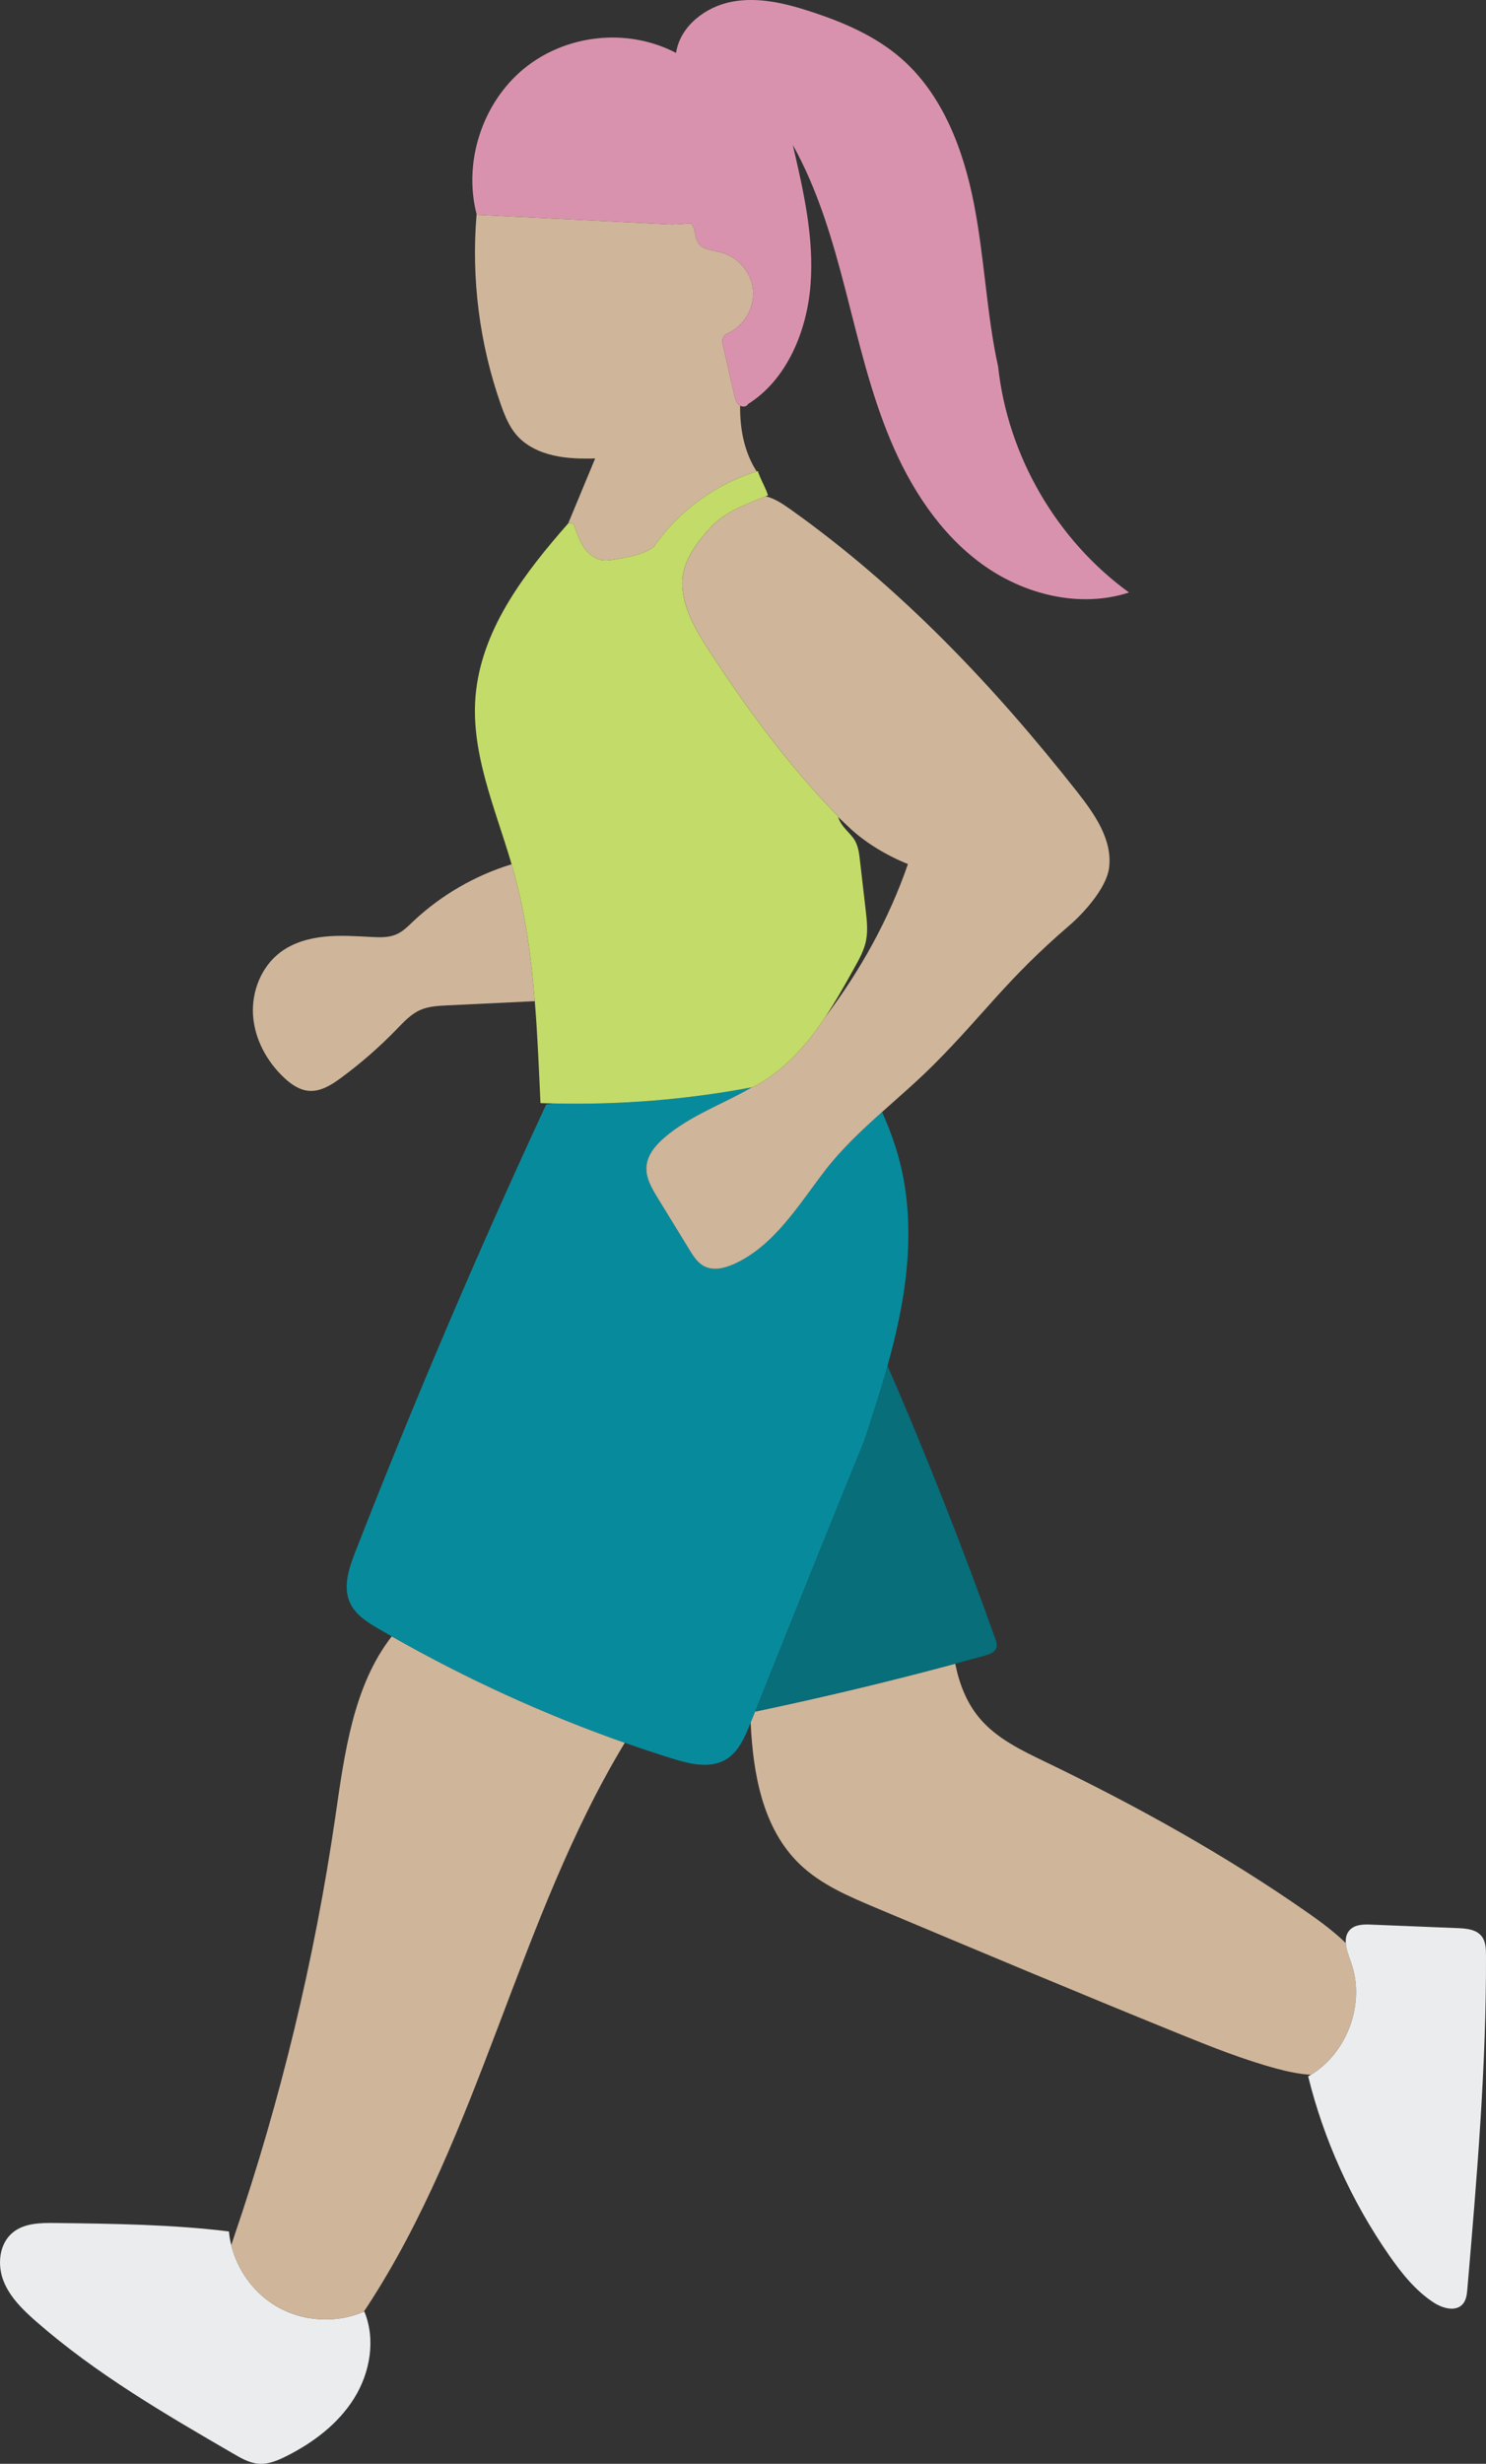
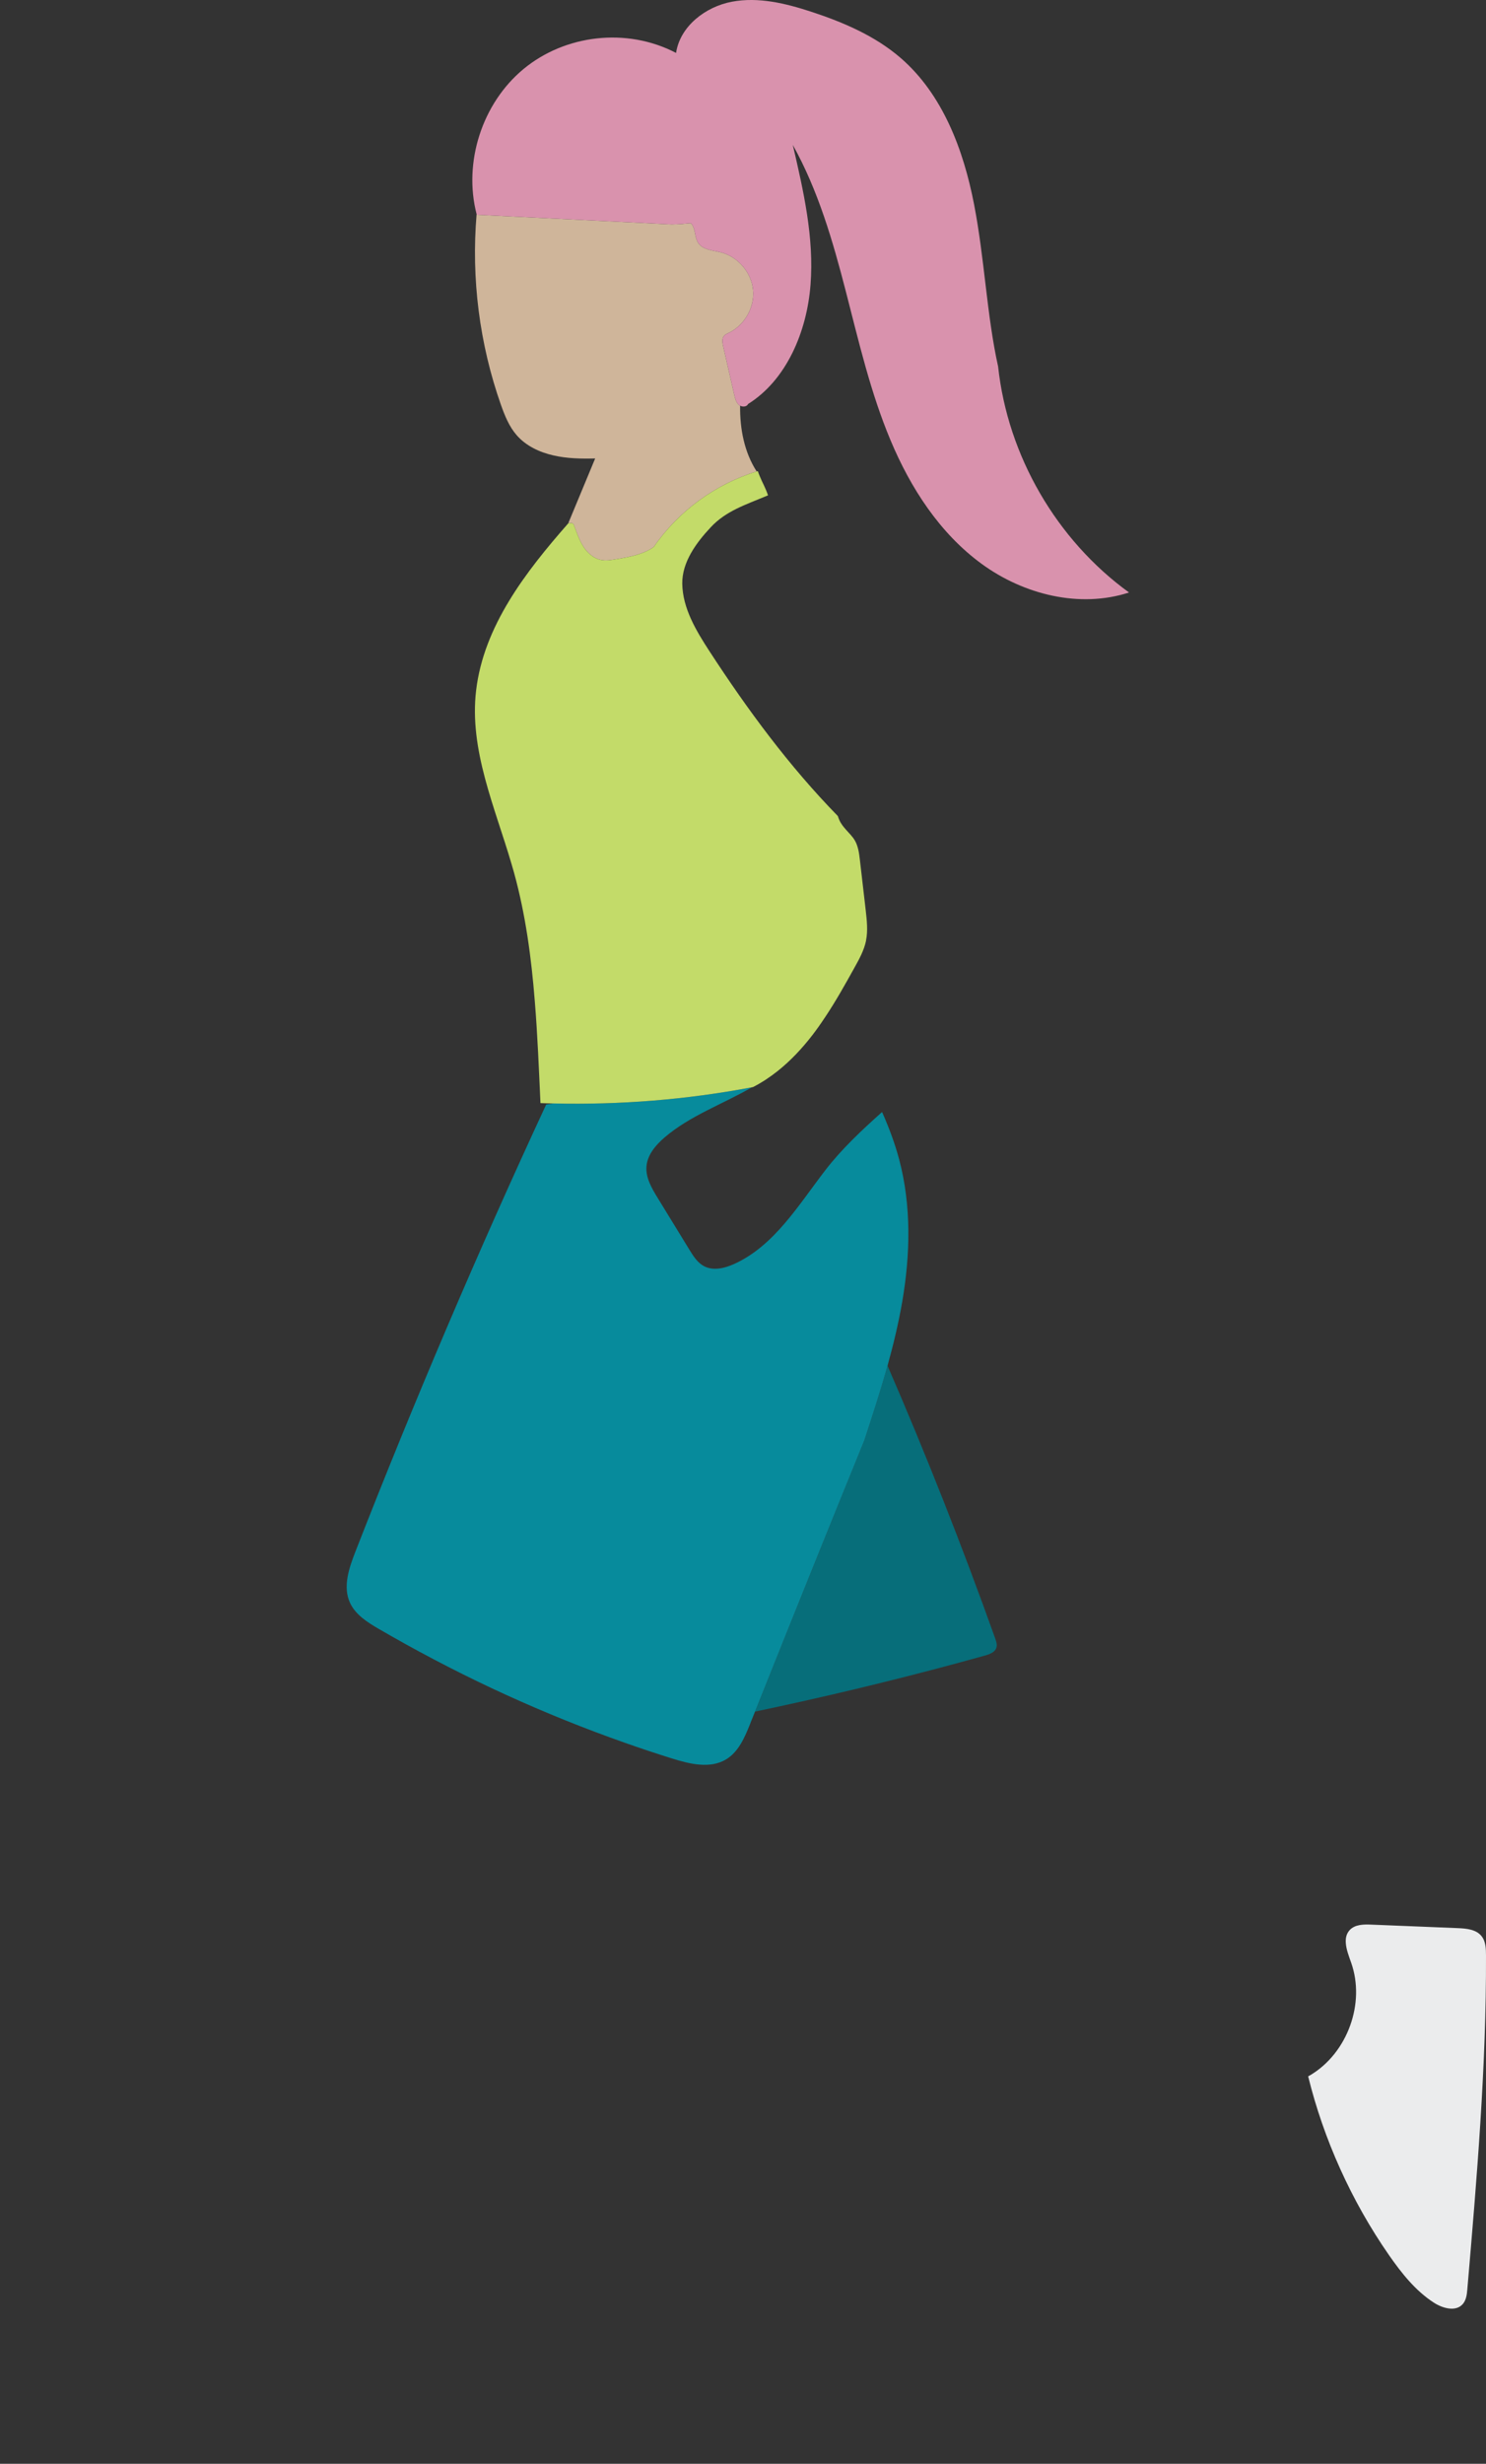
<svg xmlns="http://www.w3.org/2000/svg" xmlns:ns1="https://ian.umces.edu/media-library/" x="0px" y="0px" width="301.81px" height="500px" viewBox="0 0 301.81 500" xml:space="preserve">
  <rect x="0" y="0" width="301.81" height="500" fill="#333333" stroke="none" />
  <title>Runner</title>
  <desc>
    <ns1:title>Runner</ns1:title>
    <ns1:descr>
      <p>Illustration of a girl running</p>
    </ns1:descr>
    <ns1:scene>
      <ns1:contains>recreation,human,person,people,girl,woman,outdoors</ns1:contains>
      <ns1:when>2025-06-20</ns1:when>
    </ns1:scene>
  </desc>
  <path d="M153.68,95.67c-8.43,2.61-15.93,8.09-20.9,15.34-2.23,1.55-4.99,2.03-7.67,2.48-1.02.17-2.07.34-3.08.13-1.51-.31-2.75-1.44-3.57-2.73-.83-1.3-1.31-2.78-1.85-4.22-.07-.19-.17-.41-.37-.47-.15-.04-.7-.04-.83,0,1.82-4.39,3.65-8.77,5.47-13.16-2.85.07-5.74.02-8.53-.63-2.8-.64-5.53-1.93-7.41-4.09-1.54-1.76-2.43-3.99-3.21-6.19-4.35-12.35-6.04-25.62-4.93-38.66.01.04.02.07.03.11l39.61,1.96c1.29-.03,2.58-.12,3.86-.25,1.03.99.71,2.76,1.48,3.97.93,1.46,2.97,1.53,4.65,1.96,3.45.88,6.18,4.06,6.52,7.6.35,3.53-1.71,7.18-4.92,8.72-.34.16-.71.31-.96.6-.49.57-.35,1.42-.18,2.15.75,3.3,1.51,6.6,2.26,9.9.17.72.36,1.48.91,1.97.08.07.16.12.26.17-.06,4.73.85,9.44,3.36,13.34Z" fill="#cfb59a" />
-   <path d="M108.62,203.18c-5.93.29-11.86.56-17.78.85-1.89.09-3.82.19-5.54.96-1.88.85-3.32,2.42-4.75,3.9-3.48,3.59-7.25,6.88-11.27,9.84-1.94,1.43-4.16,2.84-6.56,2.64-1.94-.16-3.63-1.35-5.04-2.68-3.53-3.32-5.99-7.88-6.29-12.71-.3-4.84,1.72-9.87,5.6-12.76,2.57-1.92,5.76-2.82,8.95-3.14,3.18-.32,6.39-.09,9.59.07,1.69.09,3.45.14,4.99-.54,1.32-.58,2.35-1.63,3.39-2.62,5.66-5.33,12.56-9.33,20-11.6.17.58.34,1.16.5,1.74,2.34,8.49,3.51,17.22,4.21,26.05Z" fill="#cfb59a" />
-   <path d="M126.9,353.67c-21.66,35.77-29.34,79.35-52.38,114.52-.2.31-.41.63-.63.94-5.67,2.44-12.48,2.01-17.8-1.13-4.53-2.68-7.87-7.27-9.12-12.37.18-.58.37-1.14.56-1.7,9.46-27.69,16.35-56.24,20.57-85.19,1.87-12.81,3.61-26.59,11.47-36.66,15.1,8.59,30.95,15.83,47.33,21.59Z" fill="#cfb59a" />
-   <path d="M266.24,421.05c-2.33-.13-4.7-.64-6.94-1.24-6.75-1.82-13.27-4.42-19.75-7.05-20.66-8.37-41.21-17.01-61.77-25.64-5.46-2.3-11.06-4.68-15.34-8.79-7.51-7.22-9.49-18.22-9.98-28.77v-.02c.3-.74.59-1.45.89-2.19,13.64-2.86,27.2-6.1,40.66-9.72.82,4.05,2.27,7.86,4.91,11.02,3.49,4.17,8.58,6.58,13.48,8.94,18.48,8.9,36.49,18.89,53.31,30.64,2.62,1.84,5.3,3.83,7.63,6.1.09,1.3.64,2.7,1.08,3.95,2.92,8.23-.73,18.25-8.18,22.77Z" fill="#cfb59a" />
  <path d="M202.37,334.37c-.29.95-1.39,1.34-2.34,1.61-2,.56-4.01,1.11-6.02,1.65-13.46,3.62-27.02,6.86-40.66,9.72.23-.59.47-1.17.71-1.76h0c7.08-17.71,14.2-35.41,21.48-53.26,1.65-5.03,3.3-10.08,4.72-15.18,7.9,18.21,15.19,36.68,21.87,55.36.21.6.43,1.25.24,1.86Z" fill="#076e7a" />
  <path d="M183.24,264.2c-.76,4.37-1.79,8.68-2.98,12.95-1.42,5.1-3.07,10.15-4.72,15.18-7.28,17.85-14.4,35.55-21.48,53.25h0c-.24.6-.48,1.18-.71,1.77-.3.74-.59,1.45-.89,2.19v.02c-.04.1-.08.21-.12.31-1.09,2.72-2.33,5.62-4.83,7.15-3.25,1.99-7.43.97-11.06-.17-3.2-1-6.38-2.06-9.55-3.18-16.38-5.76-32.23-13-47.33-21.59-.88-.49-1.75-.99-2.62-1.5-2.32-1.35-4.75-2.88-5.87-5.32-1.49-3.25-.2-7.03,1.1-10.36,11.97-30.65,24.89-60.92,38.75-90.75l1.49-.22h.03c13.44.31,26.92-.75,40.27-3.28-5.93,3.44-12.6,5.75-17.79,10.22-1.78,1.54-3.44,3.49-3.63,5.83-.19,2.29,1.06,4.42,2.26,6.38,2.15,3.51,4.3,7.03,6.46,10.54.79,1.29,1.65,2.65,3,3.35,1.88.97,4.19.4,6.11-.47,8.17-3.71,13.06-11.98,18.54-19.08,3.3-4.27,7.35-8.06,11.48-11.75,1.38,3.11,2.58,6.29,3.46,9.58,2.51,9.4,2.28,19.36.63,28.95Z" fill="#078b9c" />
-   <path d="M225.25,176.16c-.53,3.99-5,9.02-8.05,11.64-12.83,11.01-17.39,18.1-27.54,28.24-3.29,3.3-6.93,6.43-10.51,9.63-4.13,3.69-8.18,7.48-11.48,11.75-5.48,7.1-10.37,15.37-18.54,19.08-1.92.87-4.23,1.44-6.11.47-1.35-.7-2.21-2.06-3-3.35-2.16-3.51-4.31-7.03-6.46-10.54-1.2-1.96-2.45-4.09-2.26-6.38.19-2.34,1.85-4.29,3.63-5.83,5.19-4.47,11.86-6.78,17.79-10.22.07-.01.15-.03.22-.04,1.77-.91,3.42-2,4.97-3.23,2.65-2.1,4.99-4.6,7.06-7.28.88-1.14,1.72-2.33,2.51-3.53.03-.04.06-.07.08-.11,7.15-9.44,12.98-19.9,16.84-31.11-4.7-1.88-8.93-4.62-11.7-7.21-.83-.77-1.65-1.55-2.46-2.34h0c-.02-.07-.04-.12-.06-.19-9.9-10.13-18.35-21.59-26.08-33.46-2.72-4.18-5.44-8.7-5.52-13.69-.06-4.39,2.84-8.33,5.85-11.53,3.05-3.24,7.01-4.5,11.09-6.21h.01c1.78.43,3.42,1.52,4.95,2.6,22.34,15.85,41.42,35.93,58.36,57.46,3.53,4.49,7.16,9.72,6.41,15.38Z" fill="#cfb59a" />
  <path d="M229.31,120.24c-10.03,3.26-21.39.42-29.91-5.79-8.52-6.21-14.47-15.41-18.54-25.13-4.08-9.72-6.45-20.05-9.09-30.26-2.64-10.21-5.61-20.44-10.75-29.65,2.17,9.33,4.35,18.84,3.6,28.38-.74,9.55-4.89,19.32-12.67,24.19-.27.57-1.07.65-1.63.35-.1-.05-.18-.1-.26-.17-.55-.49-.74-1.25-.91-1.97-.75-3.3-1.51-6.6-2.26-9.9-.17-.73-.31-1.58.18-2.15.25-.29.62-.44.96-.6,3.21-1.54,5.27-5.19,4.92-8.72-.34-3.54-3.07-6.72-6.52-7.6-1.68-.43-3.72-.5-4.65-1.96-.77-1.21-.45-2.98-1.48-3.97-1.28.13-2.57.22-3.86.25l-39.61-1.96s-.02-.07-.03-.11c-2.73-10.53,1.12-22.5,9.51-29.45,8.41-6.97,20.94-8.53,31-3.28.81-5.41,5.96-9.38,11.34-10.39,5.38-1.02,10.91.33,16.11,2.03,6.51,2.13,12.95,4.89,18.14,9.36,8.56,7.39,12.79,18.65,14.94,29.76,2.15,11.1,2.57,22.52,4.88,32.89,1.95,18.09,11.86,35.18,26.59,45.85Z" fill="#d992ad" />
  <path d="M175.9,190.89c-.41,1.99-1.41,3.79-2.4,5.56-1.88,3.39-3.78,6.78-5.94,10.01-.02.04-.05.07-.08.11-.79,1.2-1.63,2.39-2.51,3.53-2.07,2.68-4.41,5.18-7.06,7.28-1.55,1.23-3.2,2.32-4.97,3.23-.07.01-.15.03-.22.04-13.35,2.53-26.83,3.59-40.27,3.28h-.03c-.89-.01-1.77-.04-2.65-.07-.32-6.92-.59-13.83-1.15-20.68-.7-8.83-1.87-17.56-4.21-26.05-.16-.58-.33-1.16-.5-1.74-3.42-11.66-8.64-23.26-7.21-35.28,1.55-13.04,10.03-24.02,18.7-33.89-.04-.01-.03-.02.01-.02.13-.04.68-.04.83,0,.2.06.3.28.37.47.54,1.44,1.02,2.92,1.85,4.22.82,1.29,2.06,2.42,3.57,2.73,1.01.21,2.06.04,3.08-.13,2.68-.45,5.44-.93,7.67-2.48,4.97-7.25,12.47-12.73,20.9-15.34.08-.02.15-.05.23-.07.12.35.24.66.36.94,0,.01.01.02.01.03h0c.58,1.45,1.06,2.1,1.71,3.95-.16.07-.31.14-.47.2h-.01c-4.08,1.71-8.04,2.97-11.09,6.21-3.01,3.2-5.91,7.14-5.85,11.53.08,4.99,2.8,9.51,5.52,13.69,7.73,11.87,16.18,23.33,26.08,33.46.02.07.04.12.06.18h0c.65,2.11,2.45,3.18,3.38,4.75.7,1.2.88,2.62,1.04,4,.39,3.4.78,6.79,1.18,10.19.23,2.05.47,4.14.06,6.16Z" fill="#c3db69" />
  <path d="M301.81,396.84c.07,22.62-1.86,45.19-3.79,67.73-.09,1.05-.22,2.19-.91,2.99-1.42,1.67-4.15.89-5.98-.32-3.68-2.41-6.47-5.93-8.99-9.54-7.71-11.08-13.32-23.62-16.45-36.33.19-.1.37-.21.55-.31,7.45-4.52,11.1-14.54,8.18-22.77-.44-1.25-.99-2.65-1.08-3.95-.08-1,.11-1.93.8-2.67,1.07-1.14,2.84-1.16,4.41-1.09,5.84.23,11.68.47,17.52.71,1.75.07,3.73.25,4.82,1.61.87,1.07.92,2.56.92,3.94Z" fill="#ebeced" />
-   <path d="M71.93,486.7c-3.24,5.2-8.34,9.03-13.83,11.78-1.71.85-3.56,1.63-5.47,1.51-1.88-.11-3.58-1.08-5.21-2.03-13.92-8.07-27.93-16.22-40.04-26.81-2.68-2.35-5.35-4.92-6.66-8.24-1.31-3.31-.9-7.55,1.84-9.82,2.35-1.95,5.68-2,8.72-1.96,11.88.15,23.75.3,35.22,1.72.09.94.24,1.87.47,2.79,1.25,5.1,4.59,9.69,9.12,12.37,5.32,3.14,12.13,3.57,17.8,1.13.04-.01.07-.02.11-.04,2.34,5.68,1.18,12.39-2.07,17.6Z" fill="#ebeced" />
</svg>